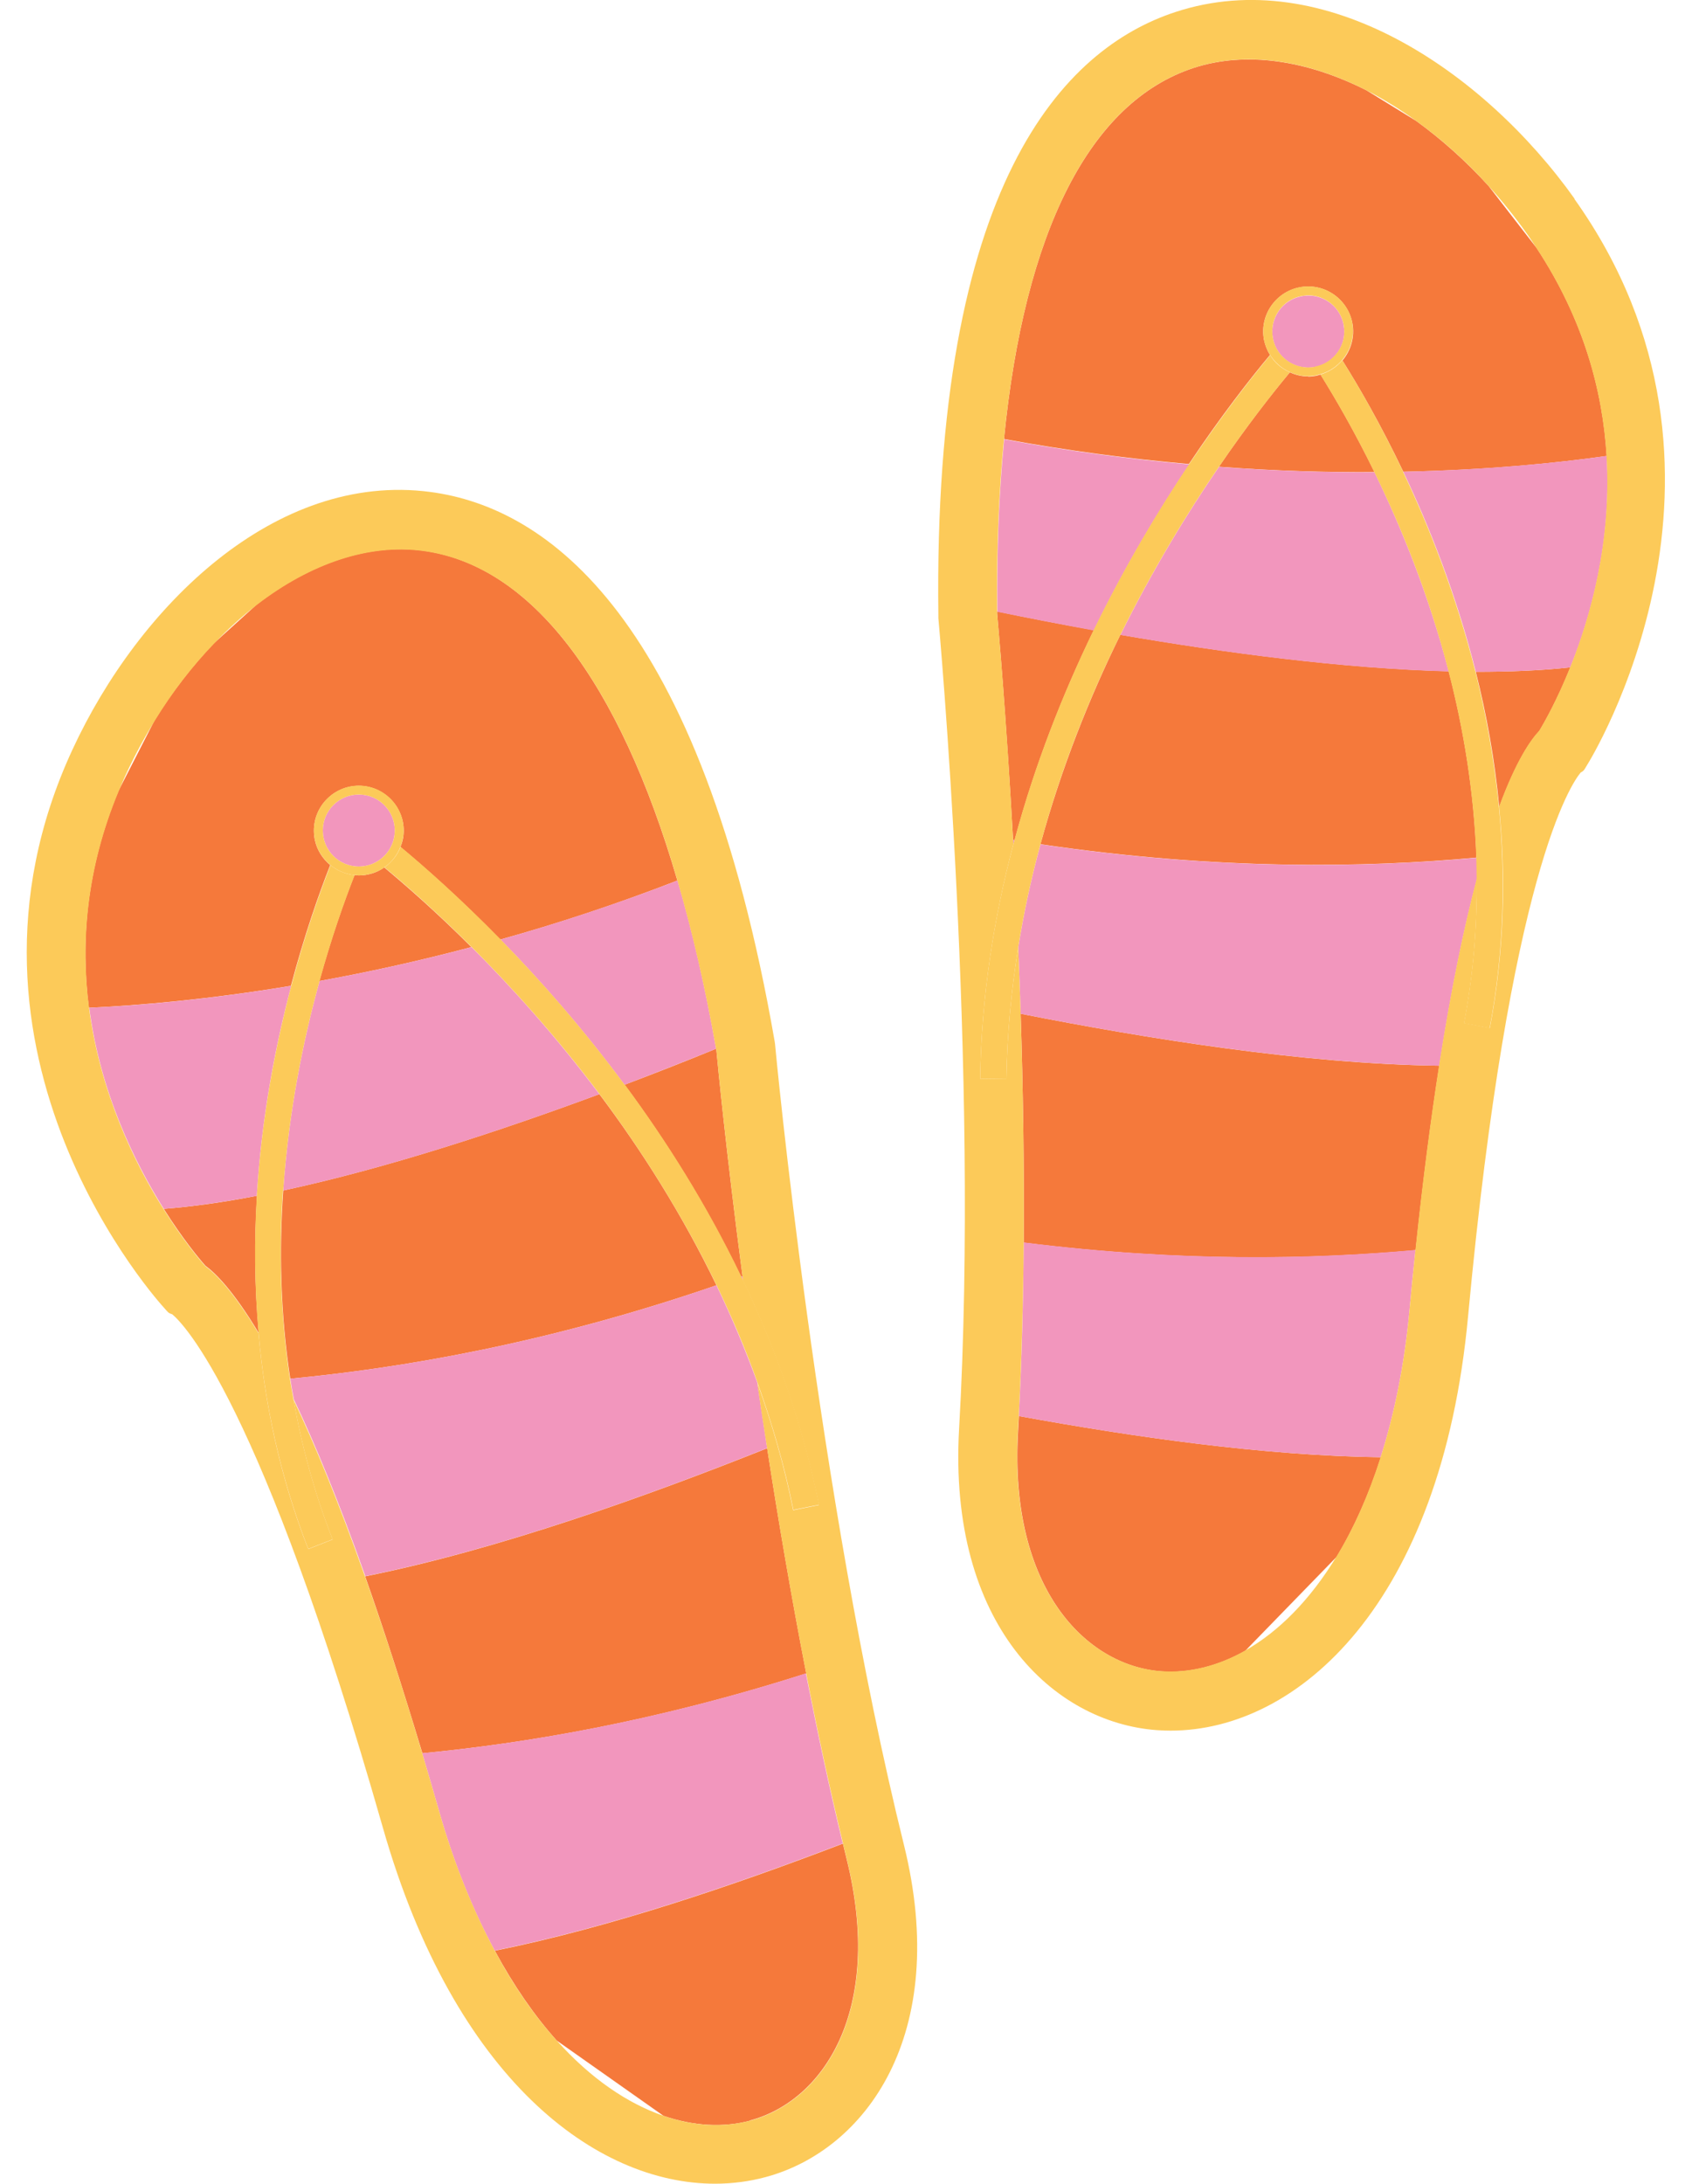
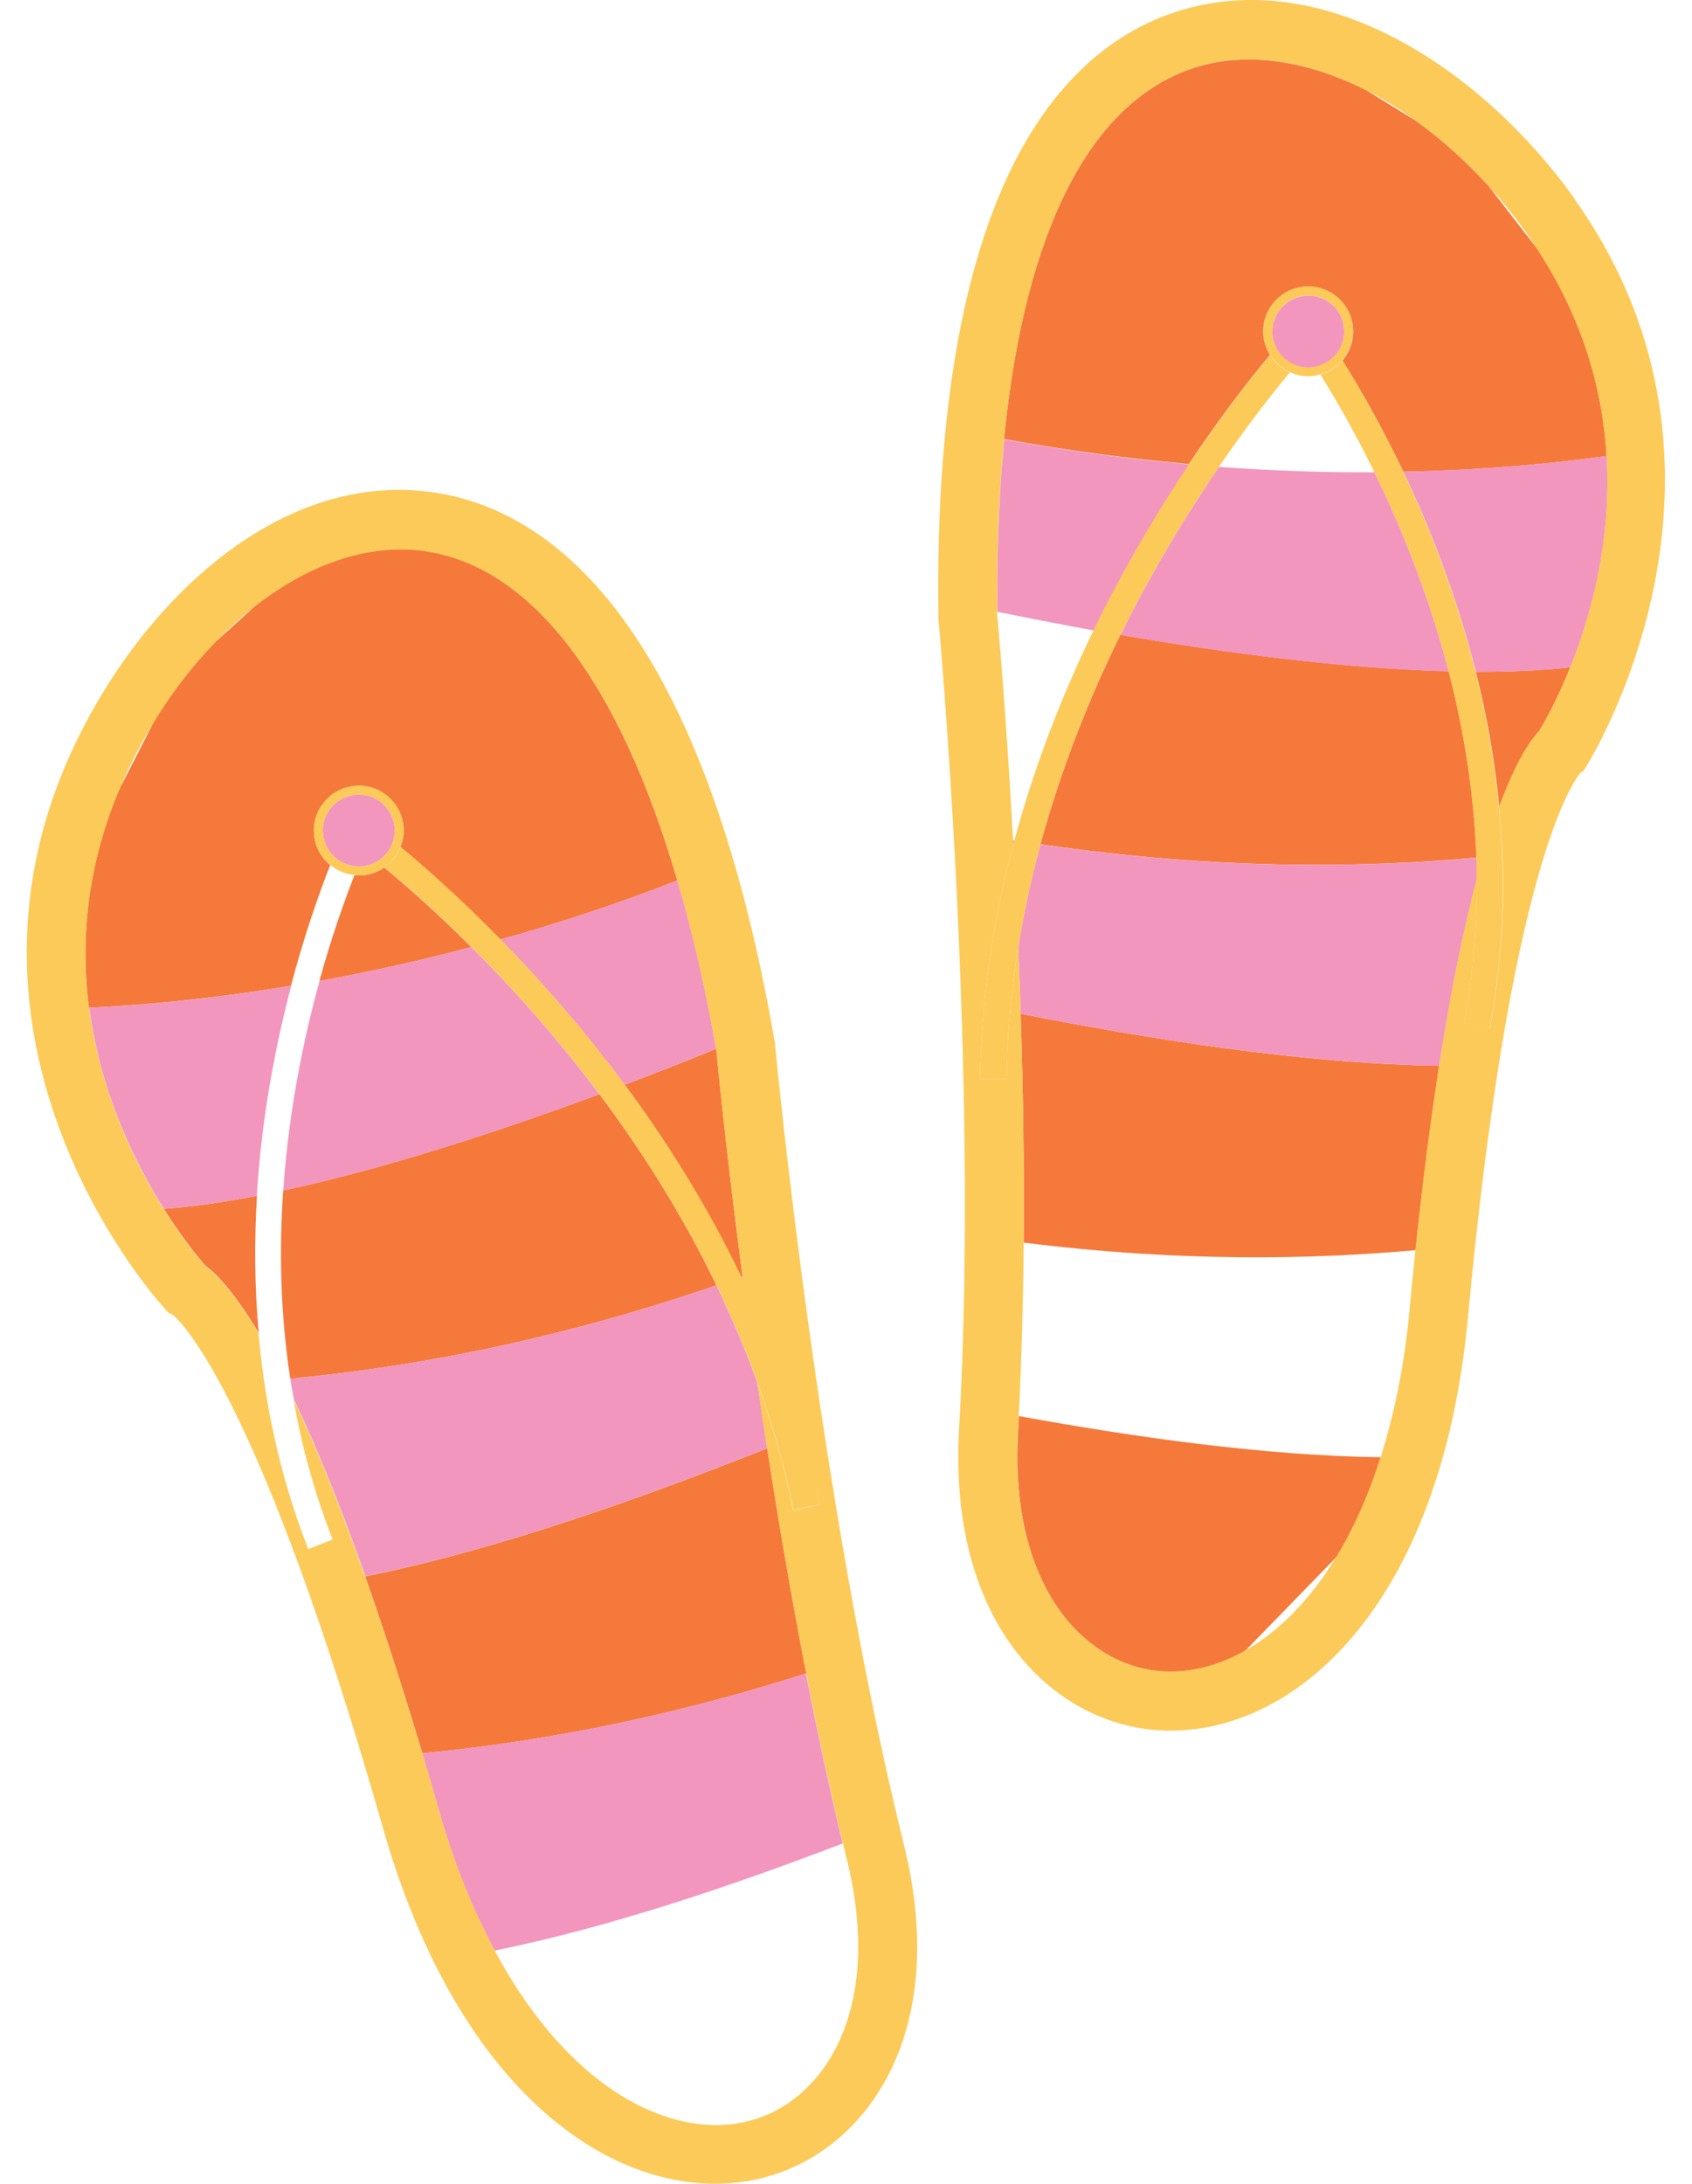
<svg xmlns="http://www.w3.org/2000/svg" width="62" height="80" viewBox="0 0 62 80" fill="none">
  <g clip-path="url(#clip0_2506_101879)">
    <path d="M9.411 43.805C8.212 44.038 7.063 44.201 6.001 44.283C6.705 45.4 7.32 46.135 7.527 46.367C7.898 46.637 8.557 47.29 9.48 48.829C9.323 47.096 9.317 45.407 9.417 43.799L9.411 43.805Z" fill="#F5793B" />
    <path d="M28.105 53.055C23.76 54.788 18.265 56.766 13.38 57.746C14.033 59.592 14.73 61.746 15.477 64.226C19.188 63.868 23.948 63.089 29.543 61.3C28.997 58.499 28.52 55.692 28.111 53.049L28.105 53.055Z" fill="#F5793B" />
    <path d="M14.083 31.774C13.819 31.962 13.493 32.069 13.141 32.069C13.091 32.069 13.041 32.056 12.99 32.056C12.62 32.998 12.149 34.323 11.703 35.937C13.436 35.623 15.307 35.215 17.273 34.694C15.992 33.413 14.868 32.433 14.077 31.774H14.083Z" fill="#F5793B" />
-     <path d="M27.483 77.676C30.152 76.967 32.4 73.664 31.025 68.107C30.981 67.918 30.931 67.724 30.887 67.535C26.868 69.074 22.334 70.612 18.133 71.46C18.83 72.753 19.596 73.852 20.4 74.75L24.312 77.507C25.417 77.884 26.497 77.947 27.49 77.683L27.483 77.676Z" fill="#F5793B" />
    <path d="M12.111 31.698C11.741 31.397 11.502 30.945 11.502 30.43C11.502 29.52 12.243 28.785 13.148 28.785C14.052 28.785 14.793 29.526 14.793 30.43C14.793 30.644 14.749 30.845 14.673 31.027C15.565 31.768 16.859 32.91 18.334 34.417C20.407 33.84 22.585 33.124 24.821 32.257C22.686 24.936 19.458 20.697 15.483 20.169C13.493 19.906 11.358 20.647 9.418 22.135L7.823 23.579C7.044 24.402 6.309 25.337 5.662 26.392L4.344 28.967C3.151 31.83 2.95 34.531 3.257 36.917C5.135 36.829 7.666 36.609 10.661 36.113C11.151 34.261 11.684 32.747 12.099 31.692L12.111 31.698Z" fill="#F5793B" />
    <path d="M10.378 43.611C10.227 45.783 10.271 48.113 10.636 50.505C14.673 50.122 20.03 49.224 26.253 47.083C24.99 44.471 23.496 42.122 21.964 40.081C18.322 41.432 14.152 42.8 10.378 43.611Z" fill="#F5793B" />
    <path d="M27.157 46.763C27.157 46.763 27.188 46.75 27.207 46.744C26.604 42.16 26.29 38.907 26.253 38.493C26.253 38.468 26.24 38.443 26.24 38.417C25.216 38.838 24.086 39.284 22.887 39.736C24.413 41.796 25.895 44.151 27.157 46.769V46.763Z" fill="#F5793B" />
    <path d="M10.673 36.113C7.678 36.609 5.147 36.835 3.27 36.917C3.672 40.025 4.94 42.593 6.001 44.283C7.063 44.201 8.212 44.031 9.411 43.805C9.587 40.91 10.096 38.286 10.673 36.113Z" fill="#F296BD" />
    <path d="M22.887 39.736C24.086 39.278 25.217 38.832 26.24 38.417C25.845 36.169 25.373 34.116 24.827 32.257C22.592 33.118 20.413 33.834 18.341 34.417C19.76 35.868 21.342 37.651 22.887 39.742V39.736Z" fill="#F296BD" />
    <path d="M17.279 34.694C15.314 35.215 13.436 35.623 11.709 35.937C11.119 38.072 10.579 40.697 10.378 43.611C14.152 42.801 18.322 41.432 21.964 40.082C20.356 37.94 18.717 36.126 17.279 34.694Z" fill="#F296BD" />
    <path d="M27.232 46.913C27.226 46.857 27.22 46.8 27.207 46.744C27.188 46.744 27.176 46.757 27.157 46.763C27.182 46.813 27.207 46.863 27.232 46.913Z" fill="#F296BD" />
    <path d="M27.747 50.637C27.301 49.406 26.799 48.22 26.253 47.083C20.036 49.224 14.673 50.122 10.636 50.505C10.673 50.757 10.717 51.014 10.768 51.265C11.534 52.866 12.406 54.976 13.386 57.739C18.271 56.76 23.766 54.782 28.111 53.048C27.986 52.226 27.866 51.422 27.747 50.637Z" fill="#F296BD" />
    <path d="M29.537 61.3C23.948 63.083 19.182 63.868 15.471 64.226C15.678 64.917 15.885 65.633 16.099 66.38C16.658 68.333 17.348 70.009 18.127 71.454C22.328 70.606 26.862 69.067 30.881 67.529C30.391 65.507 29.945 63.41 29.53 61.3H29.537Z" fill="#F296BD" />
    <path d="M28.4 38.248C28.4 38.248 28.394 38.191 28.388 38.16C25.675 22.537 20.03 18.587 15.772 18.022C10.083 17.268 5.085 22.216 2.661 27.447C-2.526 38.625 5.939 47.83 6.027 47.925C6.146 48.056 6.158 48.1 6.309 48.144C6.698 48.465 9.543 51.24 14.033 66.964C16.664 76.176 21.844 79.994 26.202 79.994C26.837 79.994 27.452 79.912 28.042 79.755C31.697 78.782 34.849 74.556 33.122 67.579C29.951 54.763 28.413 38.411 28.4 38.248ZM20.394 74.744C19.59 73.852 18.824 72.753 18.127 71.454C17.355 70.009 16.658 68.333 16.099 66.38C15.885 65.633 15.678 64.923 15.471 64.226C14.73 61.739 14.027 59.592 13.373 57.746C12.394 54.983 11.521 52.873 10.755 51.272C11.056 52.967 11.515 54.681 12.187 56.395L11.295 56.747C10.253 54.085 9.7 51.416 9.474 48.841C8.551 47.303 7.892 46.65 7.521 46.38C7.314 46.148 6.698 45.413 5.995 44.295C4.934 42.612 3.672 40.038 3.264 36.929C2.956 34.543 3.157 31.843 4.35 28.98C4.438 28.779 4.519 28.571 4.614 28.37C4.934 27.68 5.286 27.027 5.669 26.405C6.315 25.35 7.044 24.408 7.829 23.592C8.344 23.052 8.877 22.568 9.424 22.148C11.364 20.659 13.493 19.918 15.49 20.182C19.465 20.703 22.692 24.942 24.827 32.27C25.367 34.129 25.844 36.182 26.24 38.43C26.24 38.455 26.253 38.48 26.253 38.505C26.29 38.92 26.61 42.179 27.207 46.757C27.213 46.813 27.22 46.87 27.232 46.926C28.425 49.432 29.405 52.176 30.008 55.133L29.066 55.322C28.739 53.695 28.287 52.138 27.747 50.65C27.86 51.435 27.979 52.239 28.111 53.061C28.52 55.705 28.997 58.512 29.543 61.312C29.951 63.416 30.403 65.513 30.893 67.541C30.937 67.73 30.987 67.925 31.031 68.113C32.406 73.677 30.158 76.973 27.49 77.683C26.497 77.947 25.417 77.89 24.312 77.507C22.994 77.055 21.65 76.144 20.4 74.75L20.394 74.744Z" fill="#FCCA59" />
-     <path d="M10.378 43.611C10.579 40.697 11.119 38.066 11.71 35.937C12.155 34.323 12.626 32.998 12.997 32.056C12.664 32.025 12.356 31.893 12.111 31.692C11.697 32.747 11.163 34.254 10.673 36.113C10.102 38.285 9.587 40.91 9.411 43.805C9.311 45.413 9.323 47.102 9.474 48.835C9.7 51.41 10.259 54.085 11.295 56.741L12.187 56.389C11.515 54.675 11.056 52.961 10.755 51.265C10.711 51.014 10.661 50.757 10.623 50.505C10.265 48.113 10.221 45.783 10.366 43.611H10.378Z" fill="#FCCA59" />
    <path d="M22.887 39.736C21.342 37.645 19.76 35.862 18.34 34.411C16.865 32.904 15.571 31.761 14.68 31.02C14.56 31.328 14.353 31.585 14.089 31.774C14.881 32.427 15.998 33.413 17.286 34.694C18.724 36.132 20.363 37.94 21.97 40.081C23.496 42.122 24.991 44.471 26.259 47.083C26.805 48.22 27.314 49.406 27.753 50.637C28.287 52.125 28.746 53.683 29.072 55.309L30.014 55.121C29.418 52.163 28.432 49.425 27.238 46.913C27.213 46.863 27.188 46.813 27.163 46.763C25.907 44.144 24.419 41.789 22.893 39.73L22.887 39.736Z" fill="#FCCA59" />
    <path d="M13.147 31.743C13.876 31.743 14.466 31.152 14.466 30.424C14.466 29.695 13.876 29.105 13.147 29.105C12.419 29.105 11.829 29.695 11.829 30.424C11.829 31.152 12.419 31.743 13.147 31.743Z" fill="#F296BD" />
    <path d="M14.083 31.774C14.347 31.592 14.554 31.328 14.673 31.02C14.749 30.832 14.793 30.631 14.793 30.424C14.793 29.513 14.052 28.779 13.147 28.779C12.243 28.779 11.502 29.52 11.502 30.424C11.502 30.939 11.741 31.391 12.111 31.692C12.356 31.893 12.664 32.025 12.997 32.056C13.047 32.056 13.097 32.069 13.147 32.069C13.499 32.069 13.819 31.956 14.089 31.774H14.083ZM11.829 30.424C11.829 29.695 12.419 29.105 13.147 29.105C13.876 29.105 14.466 29.695 14.466 30.424C14.466 31.152 13.876 31.742 13.147 31.742C12.419 31.742 11.829 31.152 11.829 30.424Z" fill="#FCCA59" />
    <path d="M37.512 45.52C43.339 46.248 48.155 46.129 51.873 45.796C52.143 43.215 52.438 40.973 52.739 39.039C47.76 38.976 41.989 38.041 37.399 37.136C37.487 39.812 37.531 42.662 37.512 45.52Z" fill="#F5793B" />
    <path d="M37.304 52.465C36.978 58.185 39.791 61.017 42.548 61.225C43.565 61.3 44.62 61.042 45.631 60.471L48.978 57.03C49.6 56 50.152 54.782 50.598 53.382C46.309 53.325 41.575 52.647 37.336 51.874C37.323 52.069 37.317 52.27 37.304 52.465Z" fill="#F5793B" />
    <path d="M46.541 13.011C46.435 12.841 46.359 12.653 46.316 12.446C46.146 11.554 46.742 10.688 47.634 10.524C48.526 10.355 49.386 10.945 49.556 11.843C49.65 12.345 49.499 12.841 49.191 13.206C49.794 14.166 50.598 15.554 51.421 17.281C54.472 17.218 57.016 16.967 58.874 16.703C58.73 14.311 58.027 11.698 56.312 9.093L54.541 6.807C53.706 5.89 52.815 5.099 51.898 4.433L50.071 3.309C47.885 2.204 45.656 1.865 43.741 2.487C39.929 3.736 37.537 8.49 36.79 16.082C39.151 16.515 41.417 16.81 43.565 16.998C44.733 15.253 45.794 13.89 46.535 13.005L46.541 13.011Z" fill="#F5793B" />
-     <path d="M47.935 13.79C47.697 13.79 47.471 13.733 47.264 13.639C46.604 14.43 45.688 15.598 44.664 17.099C46.692 17.25 48.607 17.306 50.366 17.294C49.631 15.793 48.921 14.575 48.388 13.72C48.337 13.733 48.294 13.752 48.243 13.764C48.143 13.783 48.042 13.796 47.942 13.796L47.935 13.79Z" fill="#F5793B" />
    <path d="M38.127 30.926C44.633 31.887 50.064 31.786 54.102 31.416C54.014 28.998 53.631 26.7 53.085 24.59C49.229 24.49 44.877 23.912 41.053 23.253C39.929 25.538 38.893 28.119 38.127 30.92V30.926Z" fill="#F5793B" />
-     <path d="M40.074 23.083C38.812 22.857 37.618 22.625 36.538 22.399C36.538 22.424 36.538 22.449 36.538 22.48C36.576 22.895 36.865 26.154 37.122 30.769C37.141 30.769 37.16 30.769 37.179 30.775C37.932 27.975 38.962 25.388 40.08 23.083H40.074Z" fill="#F5793B" />
    <path d="M54.937 29.557C55.559 27.868 56.093 27.108 56.407 26.776C56.576 26.493 57.053 25.664 57.543 24.446C56.476 24.565 55.308 24.609 54.077 24.609C54.472 26.173 54.774 27.83 54.937 29.564V29.557Z" fill="#F5793B" />
    <path d="M41.053 23.259C44.877 23.918 49.229 24.496 53.085 24.596C52.35 21.771 51.333 19.284 50.366 17.3C48.607 17.312 46.692 17.249 44.664 17.105C43.515 18.782 42.24 20.86 41.053 23.265V23.259Z" fill="#F296BD" />
    <path d="M43.571 17.011C41.424 16.822 39.157 16.527 36.796 16.094C36.607 18.022 36.52 20.125 36.545 22.411C37.625 22.631 38.818 22.863 40.08 23.096C41.217 20.753 42.447 18.706 43.578 17.017L43.571 17.011Z" fill="#F296BD" />
    <path d="M58.874 16.703C57.009 16.967 54.466 17.212 51.42 17.281C52.388 19.309 53.367 21.796 54.077 24.609C55.307 24.609 56.475 24.565 57.543 24.446C58.29 22.593 59.063 19.843 58.874 16.703Z" fill="#F296BD" />
    <path d="M37.122 30.769C37.122 30.826 37.122 30.882 37.129 30.939C37.141 30.882 37.16 30.832 37.173 30.775C37.154 30.775 37.135 30.775 37.116 30.769H37.122Z" fill="#F296BD" />
    <path d="M38.127 30.926C37.794 32.144 37.518 33.406 37.311 34.706C37.342 35.498 37.373 36.307 37.399 37.136C41.989 38.041 47.76 38.97 52.739 39.039C53.191 36.144 53.662 33.909 54.121 32.194C54.121 31.937 54.121 31.68 54.108 31.422C50.071 31.786 44.639 31.893 38.133 30.932L38.127 30.926Z" fill="#F296BD" />
-     <path d="M37.512 45.52C37.493 47.661 37.443 49.802 37.33 51.874C41.568 52.647 46.303 53.325 50.592 53.381C51.088 51.818 51.458 50.041 51.647 48.019C51.716 47.246 51.791 46.512 51.867 45.789C48.149 46.122 43.333 46.242 37.505 45.513L37.512 45.52Z" fill="#F296BD" />
    <path d="M57.7 7.284C54.353 2.587 48.532 -1.35 43.075 0.439C38.994 1.777 34.177 6.694 34.385 22.556C34.385 22.587 34.385 22.612 34.385 22.643C34.397 22.807 35.898 39.158 35.144 52.345C34.736 59.523 38.604 63.096 42.378 63.378C42.554 63.391 42.724 63.397 42.899 63.397C47.559 63.397 52.815 58.757 53.794 48.226C55.314 31.937 57.593 28.691 57.92 28.301C58.058 28.226 58.058 28.182 58.152 28.031C58.221 27.924 64.84 17.319 57.688 7.284H57.7ZM57.537 24.439C57.047 25.658 56.576 26.486 56.4 26.769C56.086 27.102 55.553 27.862 54.931 29.551C55.182 32.125 55.126 34.851 54.592 37.658L53.65 37.475C53.995 35.667 54.127 33.896 54.114 32.182C53.662 33.896 53.185 36.132 52.733 39.026C52.432 40.961 52.136 43.202 51.867 45.783C51.791 46.505 51.716 47.24 51.647 48.012C51.458 50.034 51.088 51.812 50.592 53.375C50.146 54.775 49.6 55.994 48.972 57.023C47.992 58.631 46.837 59.78 45.625 60.465C44.614 61.036 43.559 61.293 42.541 61.218C39.785 61.011 36.972 58.185 37.298 52.458C37.311 52.264 37.317 52.063 37.33 51.868C37.436 49.796 37.493 47.648 37.512 45.513C37.531 42.656 37.487 39.805 37.399 37.13C37.373 36.295 37.342 35.491 37.311 34.7C37.06 36.264 36.903 37.871 36.877 39.529L35.917 39.516C35.961 36.502 36.419 33.626 37.129 30.939C37.129 30.882 37.129 30.826 37.122 30.769C36.871 26.154 36.576 22.901 36.538 22.48C36.538 22.455 36.538 22.43 36.538 22.399C36.513 20.113 36.601 18.009 36.789 16.081C37.537 8.49 39.929 3.73 43.741 2.487C45.65 1.859 47.885 2.198 50.071 3.309C50.686 3.623 51.295 4 51.898 4.433C52.821 5.099 53.713 5.89 54.541 6.807C55.031 7.347 55.496 7.925 55.935 8.54C56.067 8.722 56.187 8.91 56.306 9.092C58.02 11.698 58.724 14.311 58.868 16.703C59.056 19.843 58.278 22.593 57.537 24.446V24.439Z" fill="#FCCA59" />
    <path d="M51.414 17.275C50.592 15.548 49.788 14.154 49.185 13.199C48.978 13.444 48.702 13.626 48.381 13.72C48.921 14.581 49.625 15.793 50.359 17.293C51.333 19.278 52.35 21.764 53.078 24.59C53.625 26.7 54.008 28.998 54.096 31.416C54.102 31.673 54.108 31.931 54.108 32.188C54.127 33.909 53.989 35.68 53.644 37.482L54.585 37.664C55.119 34.857 55.169 32.125 54.925 29.557C54.755 27.824 54.454 26.166 54.064 24.603C53.355 21.796 52.375 19.303 51.408 17.275H51.414Z" fill="#FCCA59" />
    <path d="M41.053 23.259C42.24 20.854 43.515 18.776 44.664 17.099C45.688 15.604 46.611 14.43 47.264 13.639C46.969 13.507 46.711 13.294 46.542 13.011C45.801 13.896 44.746 15.259 43.571 17.005C42.441 18.694 41.217 20.741 40.074 23.083C38.956 25.388 37.926 27.975 37.173 30.776C37.16 30.832 37.141 30.882 37.129 30.939C36.419 33.62 35.961 36.496 35.917 39.517L36.877 39.529C36.903 37.871 37.06 36.264 37.311 34.7C37.518 33.4 37.794 32.144 38.127 30.92C38.887 28.119 39.923 25.538 41.053 23.253V23.259Z" fill="#FCCA59" />
    <path d="M49.235 11.899C49.116 11.265 48.563 10.826 47.942 10.826C47.86 10.826 47.779 10.832 47.697 10.851C46.981 10.983 46.51 11.673 46.642 12.389C46.774 13.105 47.465 13.576 48.181 13.444C48.526 13.381 48.827 13.181 49.028 12.892C49.229 12.603 49.298 12.251 49.235 11.906V11.899Z" fill="#F296BD" />
    <path d="M49.556 11.836C49.386 10.945 48.526 10.355 47.634 10.518C46.742 10.687 46.152 11.548 46.315 12.439C46.353 12.647 46.435 12.835 46.541 13.005C46.717 13.281 46.968 13.501 47.264 13.633C47.471 13.727 47.697 13.783 47.935 13.783C48.036 13.783 48.136 13.771 48.237 13.752C48.287 13.739 48.331 13.72 48.381 13.708C48.708 13.614 48.978 13.431 49.185 13.187C49.493 12.822 49.643 12.333 49.549 11.824L49.556 11.836ZM48.18 13.438C47.465 13.57 46.774 13.099 46.642 12.383C46.51 11.667 46.981 10.976 47.697 10.844C47.779 10.832 47.86 10.819 47.942 10.819C48.563 10.819 49.116 11.265 49.235 11.893C49.298 12.238 49.229 12.59 49.028 12.879C48.827 13.168 48.532 13.362 48.18 13.431V13.438Z" fill="#FCCA59" />
  </g>
  <defs>
    <clipPath id="clip0_2506_101879">
      <rect width="60.044" height="80" fill="white" transform="translate(0.978)" />
    </clipPath>
  </defs>
</svg>